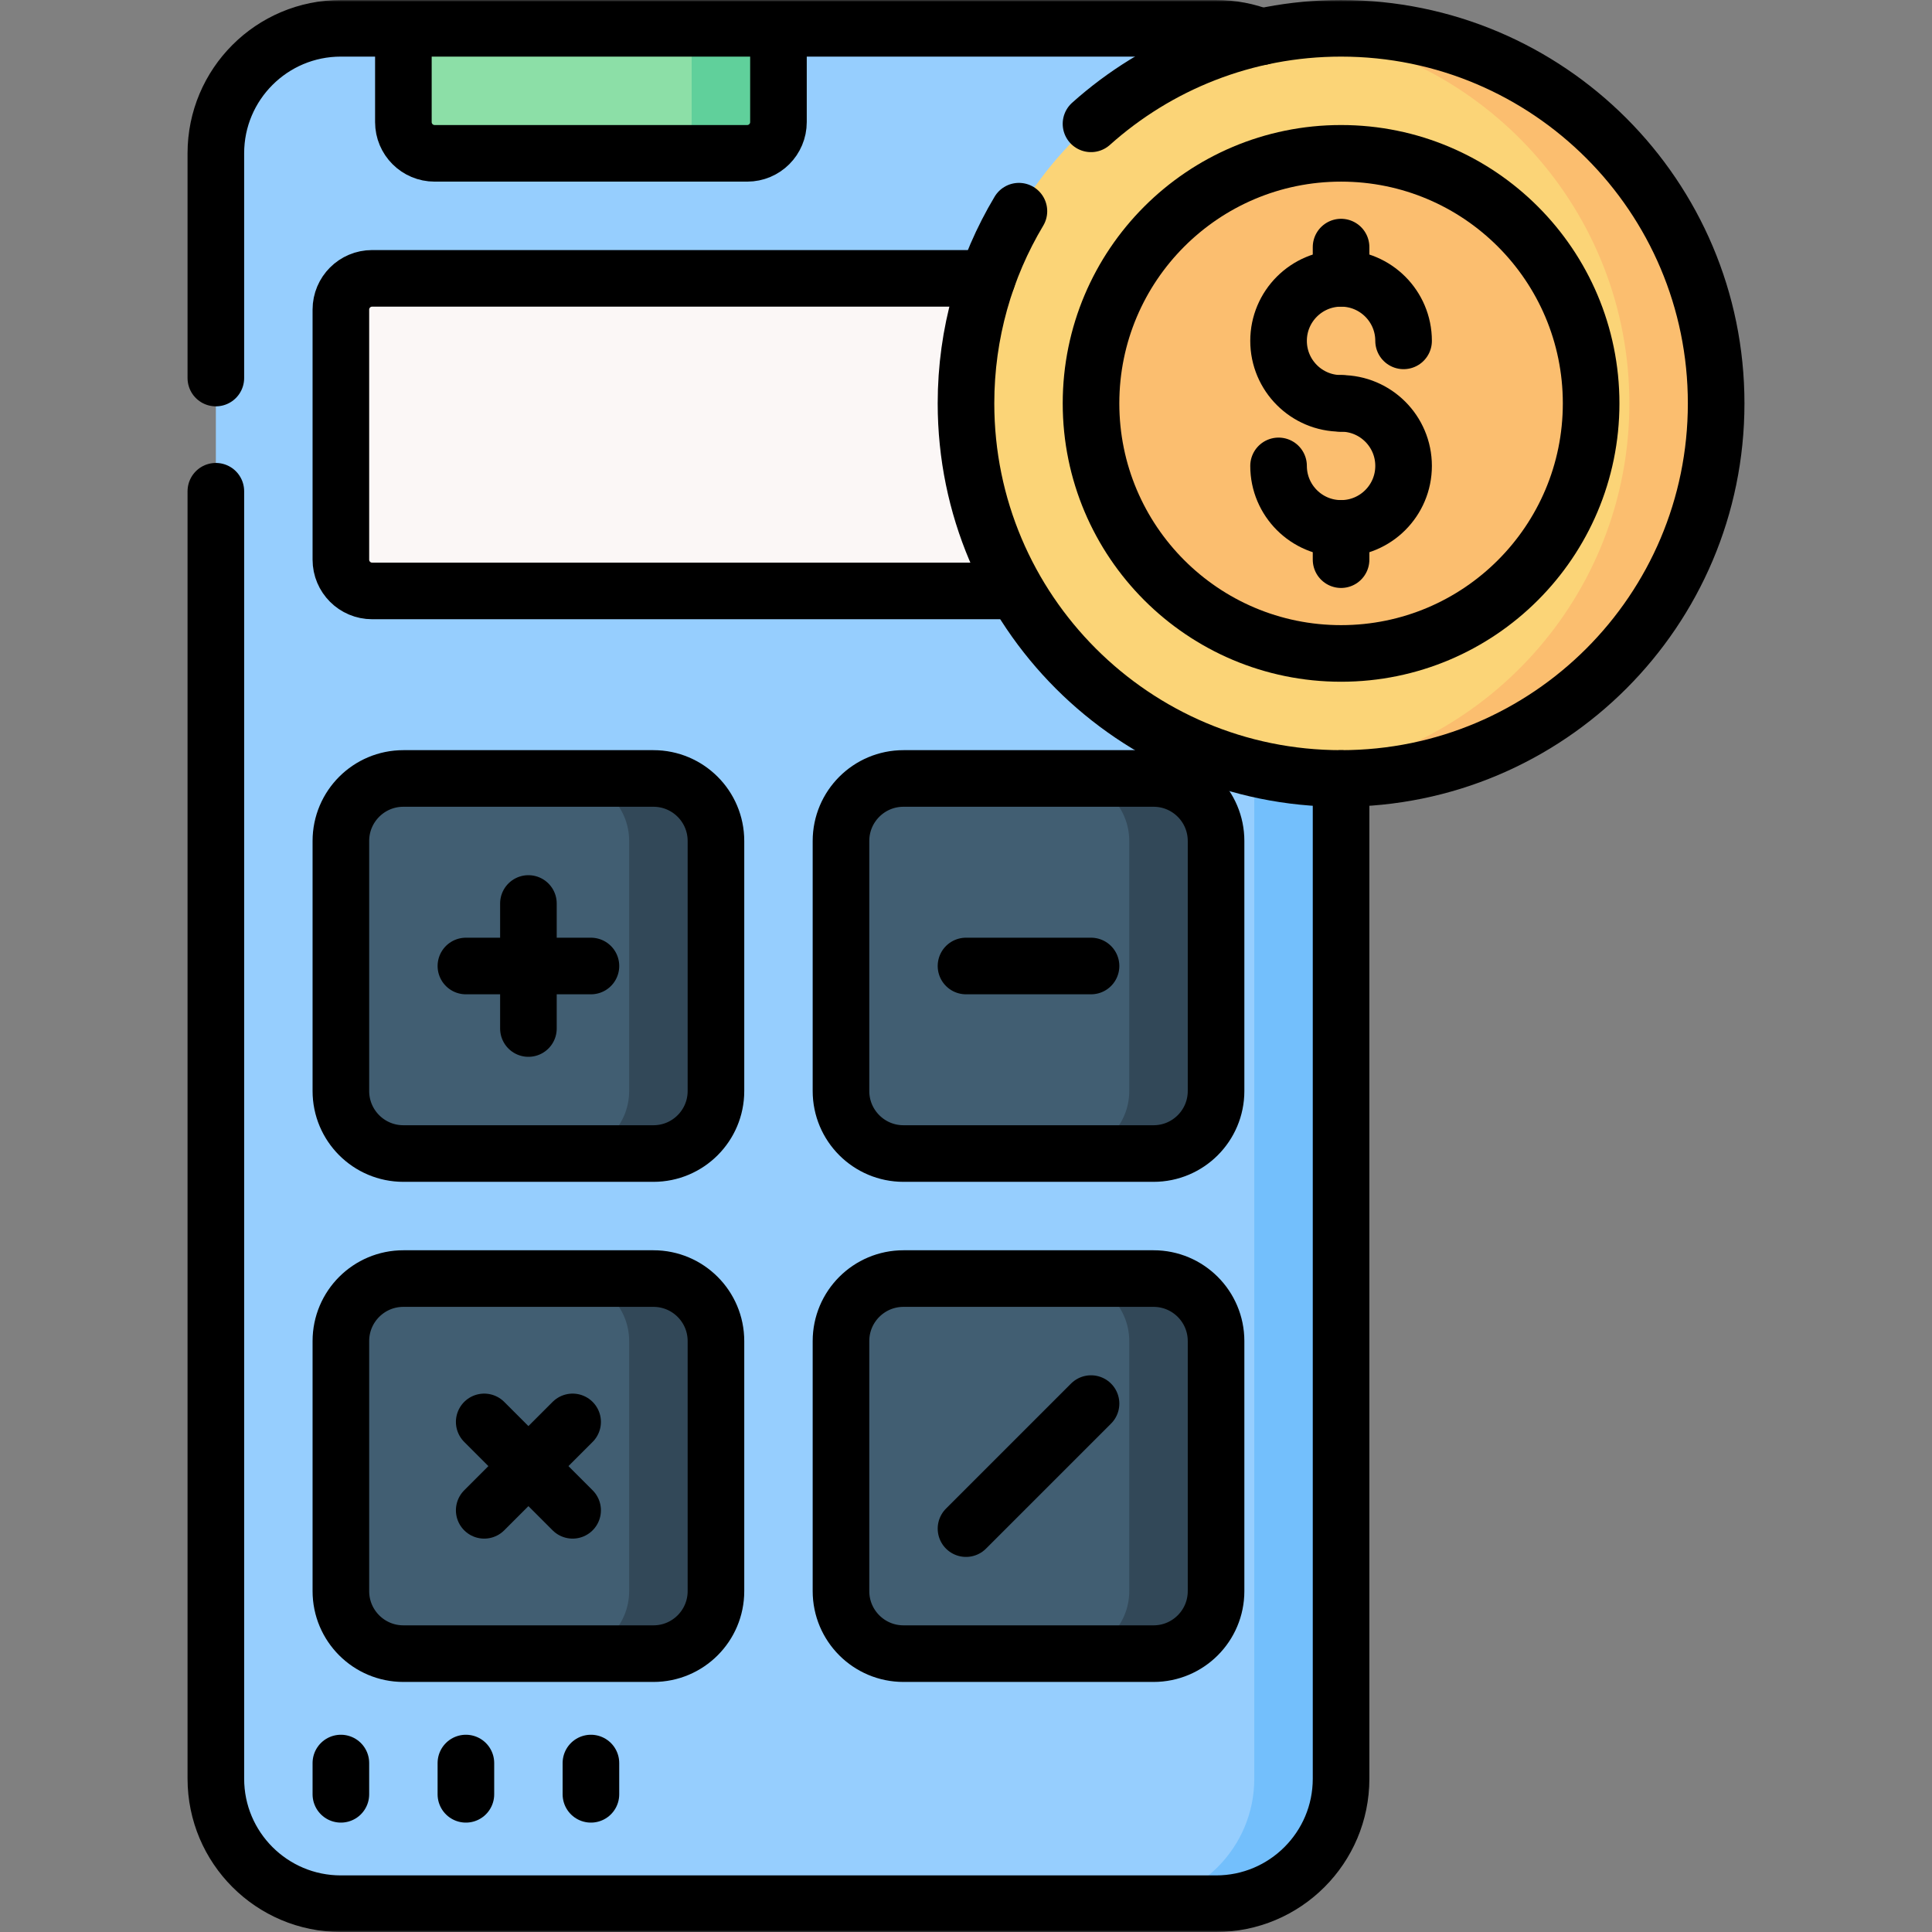
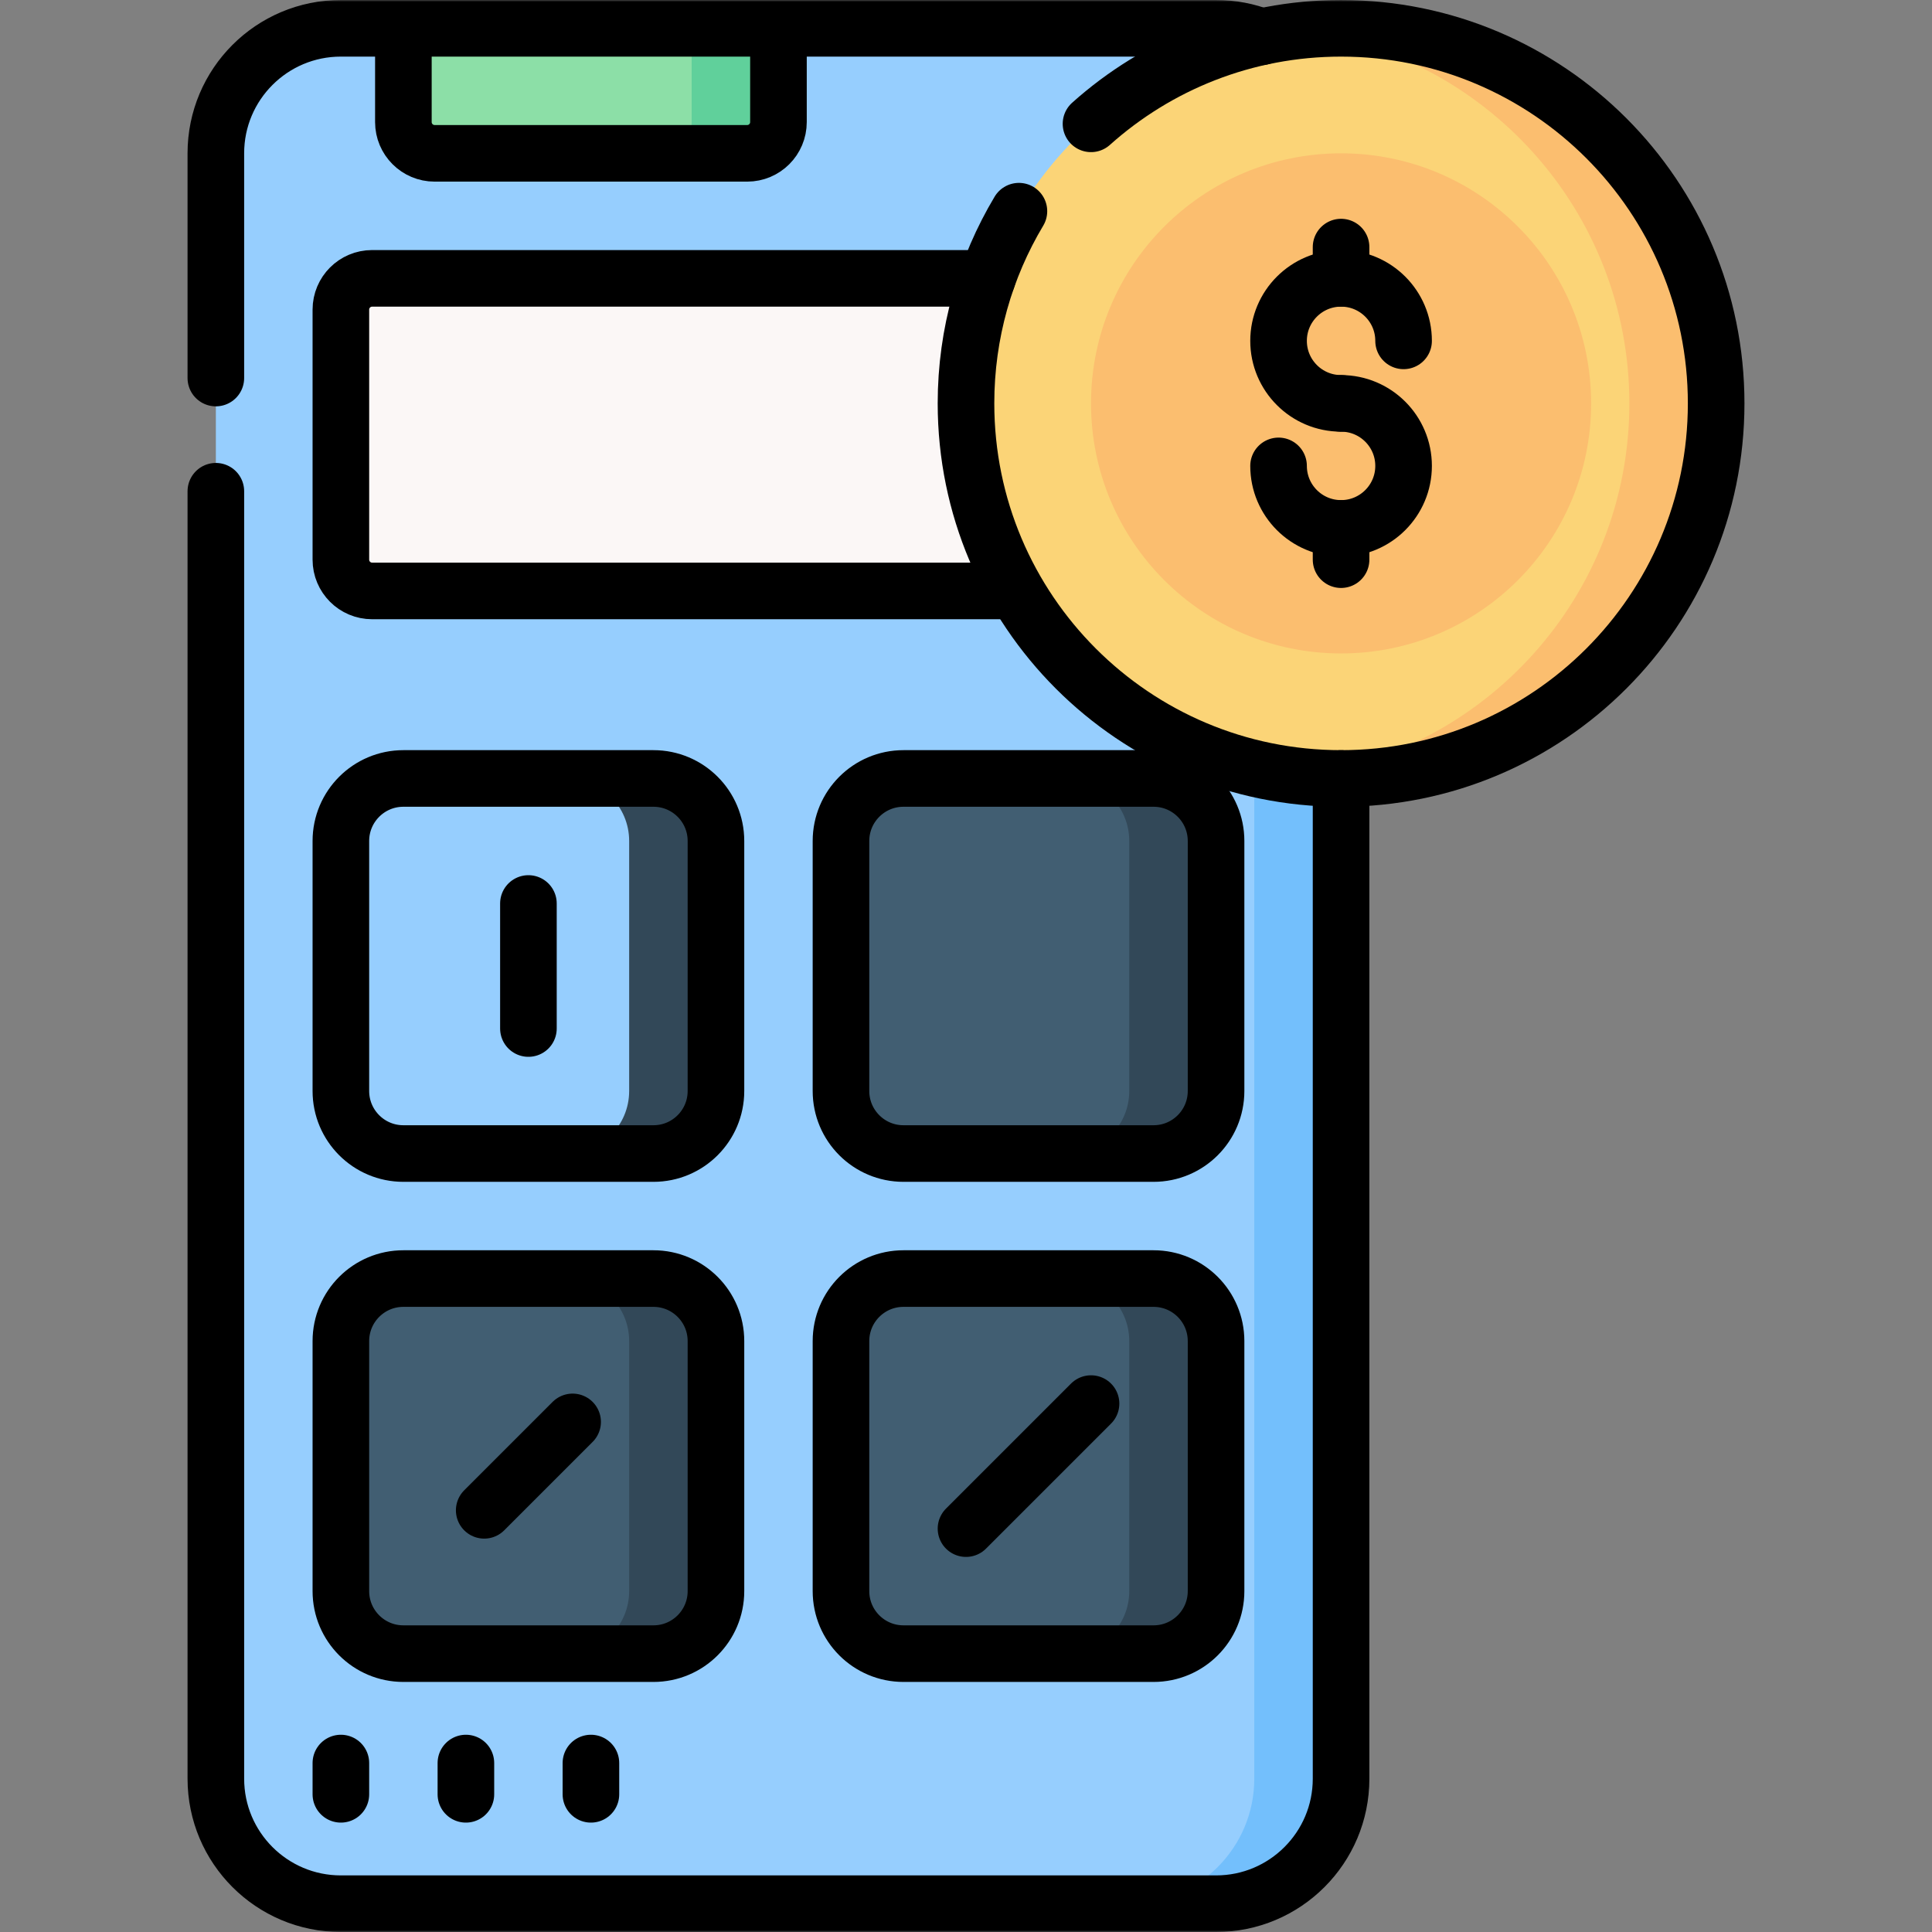
<svg xmlns="http://www.w3.org/2000/svg" width="512" height="512" viewBox="0 0 512 512" fill="none">
  <rect x="0" y="0" width="512" height="512" fill="#808080" stroke="none" />
  <g clip-path="url(#clip0_67_93)">
    <mask id="mask0_67_93" style="mask-type:luminance" maskUnits="userSpaceOnUse" x="0" y="0" width="512" height="513">
      <path d="M0 0.001H512V512.001H0V0.001Z" fill="white" />
    </mask>
    <g mask="url(#mask0_67_93)">
      <path d="M355.398 206.301V471.368C355.398 489.667 340.564 504.501 322.265 504.501H90.336C72.037 504.501 57.203 489.667 57.203 471.368V40.634C57.203 22.336 72.037 7.501 90.336 7.501H322.265C326.504 7.501 330.558 8.298 334.285 9.749L355.398 206.301Z" fill="#96CEFE" />
-       <path d="M189.735 289.132C189.735 298.282 182.317 305.699 173.168 305.699H106.902C97.753 305.699 90.335 298.282 90.335 289.132V222.866C90.335 213.716 97.753 206.299 106.902 206.299H173.168C182.317 206.299 189.735 213.716 189.735 222.866V289.132Z" fill="#415E72" />
      <path d="M322.268 289.132C322.268 298.282 314.85 305.699 305.701 305.699H239.436C230.286 305.699 222.869 298.282 222.869 289.132V222.866C222.869 213.716 230.286 206.299 239.436 206.299H305.701C314.85 206.299 322.268 213.716 322.268 222.866V289.132Z" fill="#415E72" />
      <path d="M189.735 421.665C189.735 430.815 182.317 438.232 173.168 438.232H106.902C97.753 438.232 90.335 430.815 90.335 421.665V355.399C90.335 346.249 97.753 338.832 106.902 338.832H173.168C182.317 338.832 189.735 346.249 189.735 355.399V421.665Z" fill="#415E72" />
      <path d="M322.268 421.665C322.268 430.815 314.85 438.232 305.701 438.232H239.436C230.286 438.232 222.869 430.815 222.869 421.665V355.399C222.869 346.249 230.286 338.832 239.436 338.832H305.701C314.85 338.832 322.268 346.249 322.268 355.399V421.665Z" fill="#415E72" />
      <path d="M291.667 156.602H98.618C94.044 156.602 90.335 152.894 90.335 148.319V82.052C90.335 77.477 94.044 73.769 98.618 73.769H291.667V156.602Z" fill="#FBF7F6" />
      <path d="M206.299 7.502V32.351C206.299 36.925 202.591 40.634 198.016 40.634H115.184C110.609 40.634 106.901 36.925 106.901 32.351V7.502H206.299Z" fill="#8CDFA7" />
      <path d="M334.284 9.749C330.557 8.298 326.504 7.501 322.264 7.501H299.264H299.392C306.071 7.527 311.603 12.721 312.317 19.361L332.398 206.301V471.368C332.398 489.667 317.564 504.501 299.264 504.501H322.264C340.563 504.501 355.397 489.667 355.397 471.368V206.301L334.284 9.749Z" fill="#73BFFC" />
      <path d="M183.3 7.502V32.351C183.3 36.925 179.591 40.634 175.017 40.634H198.016C202.591 40.634 206.299 36.925 206.299 32.351V7.502H183.3Z" fill="#60D09B" />
      <path d="M305.7 206.299H282.697C291.847 206.299 299.264 213.716 299.264 222.867V289.132C299.264 298.282 291.847 305.7 282.697 305.7H305.7C314.849 305.7 322.267 298.282 322.267 289.132V222.867C322.267 213.716 314.849 206.299 305.7 206.299Z" fill="#324858" />
      <path d="M173.168 206.299H150.165C159.315 206.299 166.733 213.716 166.733 222.867V289.132C166.733 298.282 159.315 305.7 150.165 305.7H173.168C182.318 305.7 189.735 298.282 189.735 289.132V222.867C189.735 213.716 182.318 206.299 173.168 206.299Z" fill="#324858" />
      <path d="M305.7 338.832H282.697C291.847 338.832 299.264 346.249 299.264 355.399V421.665C299.264 430.815 291.847 438.233 282.697 438.233H305.7C314.849 438.233 322.267 430.815 322.267 421.665V355.399C322.267 346.249 314.849 338.832 305.7 338.832Z" fill="#324858" />
      <path d="M173.168 338.832H150.165C159.315 338.832 166.733 346.249 166.733 355.399V421.665C166.733 430.815 159.315 438.233 150.165 438.233H173.168C182.318 438.233 189.735 430.815 189.735 421.665V355.399C189.735 346.249 182.318 338.832 173.168 338.832Z" fill="#324858" />
      <path d="M454.798 106.901C454.798 161.798 410.295 206.301 355.399 206.301C300.501 206.301 255.998 161.798 255.998 106.901C255.998 52.004 300.501 7.501 355.399 7.501C410.295 7.501 454.798 52.004 454.798 106.901Z" fill="#FBD477" />
      <path d="M421.665 106.901C421.665 143.499 391.996 173.168 355.398 173.168C318.8 173.168 289.132 143.499 289.132 106.901C289.132 70.302 318.8 40.634 355.398 40.634C391.996 40.634 421.665 70.302 421.665 106.901Z" fill="#FBBE6F" />
      <path d="M355.398 7.501C351.507 7.501 347.671 7.732 343.898 8.167C393.377 13.868 431.797 55.894 431.797 106.901C431.797 157.907 393.377 199.933 343.898 205.634C347.671 206.069 351.507 206.3 355.398 206.3C410.294 206.3 454.797 161.798 454.797 106.901C454.797 52.004 410.294 7.501 355.398 7.501Z" fill="#FBBE6F" />
      <path d="M355.398 106.898C346.249 106.898 338.832 99.481 338.832 90.332C338.832 81.182 346.249 73.765 355.398 73.765C364.547 73.765 371.964 81.182 371.964 90.332" stroke="black" stroke-width="15" stroke-miterlimit="10" stroke-linecap="round" stroke-linejoin="round" />
      <path d="M355.398 106.9C364.547 106.9 371.964 114.317 371.964 123.467C371.964 132.616 364.547 140.033 355.398 140.033C346.249 140.033 338.832 132.616 338.832 123.467" stroke="black" stroke-width="15" stroke-miterlimit="10" stroke-linecap="round" stroke-linejoin="round" />
      <path d="M355.397 73.766V65.483" stroke="black" stroke-width="15" stroke-miterlimit="10" stroke-linecap="round" stroke-linejoin="round" />
      <path d="M355.397 140.032V148.315" stroke="black" stroke-width="15" stroke-miterlimit="10" stroke-linecap="round" stroke-linejoin="round" />
-       <path d="M421.665 106.901C421.665 143.499 391.996 173.168 355.398 173.168C318.8 173.168 289.132 143.499 289.132 106.901C289.132 70.302 318.8 40.634 355.398 40.634C391.996 40.634 421.665 70.302 421.665 106.901Z" stroke="black" stroke-width="15" stroke-miterlimit="10" stroke-linecap="round" stroke-linejoin="round" />
      <path d="M289.127 32.816C306.714 17.074 329.939 7.502 355.398 7.502C410.295 7.502 454.798 52.004 454.798 106.901C454.798 161.798 410.295 206.301 355.398 206.301C300.501 206.301 255.998 161.798 255.998 106.901C255.998 88.284 261.116 70.862 270.023 55.966" stroke="black" stroke-width="15" stroke-miterlimit="10" stroke-linecap="round" stroke-linejoin="round" />
      <path d="M57.202 100.185V40.634C57.202 22.335 72.036 7.501 90.335 7.501H322.264C326.504 7.501 330.557 8.297 334.284 9.748" stroke="black" stroke-width="15" stroke-miterlimit="10" stroke-linecap="round" stroke-linejoin="round" />
      <path d="M355.398 206.301V471.368C355.398 489.667 340.564 504.501 322.265 504.501H90.336C72.037 504.501 57.203 489.667 57.203 471.368V130.185" stroke="black" stroke-width="15" stroke-miterlimit="10" stroke-linecap="round" stroke-linejoin="round" />
      <path d="M189.735 289.132C189.735 298.282 182.317 305.699 173.168 305.699H106.902C97.753 305.699 90.335 298.282 90.335 289.132V222.866C90.335 213.716 97.753 206.299 106.902 206.299H173.168C182.317 206.299 189.735 213.716 189.735 222.866V289.132Z" stroke="black" stroke-width="15" stroke-miterlimit="10" stroke-linecap="round" stroke-linejoin="round" />
      <path d="M322.268 289.132C322.268 298.282 314.85 305.699 305.701 305.699H239.436C230.286 305.699 222.869 298.282 222.869 289.132V222.866C222.869 213.716 230.286 206.299 239.436 206.299H305.701C314.85 206.299 322.268 213.716 322.268 222.866V289.132Z" stroke="black" stroke-width="15" stroke-miterlimit="10" stroke-linecap="round" stroke-linejoin="round" />
      <path d="M189.735 421.665C189.735 430.815 182.317 438.232 173.168 438.232H106.902C97.753 438.232 90.335 430.815 90.335 421.665V355.399C90.335 346.249 97.753 338.832 106.902 338.832H173.168C182.317 338.832 189.735 346.249 189.735 355.399V421.665Z" stroke="black" stroke-width="15" stroke-miterlimit="10" stroke-linecap="round" stroke-linejoin="round" />
      <path d="M322.268 421.665C322.268 430.815 314.85 438.232 305.701 438.232H239.436C230.286 438.232 222.869 430.815 222.869 421.665V355.399C222.869 346.249 230.286 338.832 239.436 338.832H305.701C314.85 338.832 322.268 346.249 322.268 355.399V421.665Z" stroke="black" stroke-width="15" stroke-miterlimit="10" stroke-linecap="round" stroke-linejoin="round" />
      <path d="M268.298 156.602H98.618C94.044 156.602 90.335 152.894 90.335 148.319V82.052C90.335 77.477 94.044 73.769 98.618 73.769H261.658" stroke="black" stroke-width="15" stroke-miterlimit="10" stroke-linecap="round" stroke-linejoin="round" />
      <path d="M90.335 475.51V467.226" stroke="black" stroke-width="15" stroke-miterlimit="10" stroke-linecap="round" stroke-linejoin="round" />
      <path d="M123.467 475.51V467.226" stroke="black" stroke-width="15" stroke-miterlimit="10" stroke-linecap="round" stroke-linejoin="round" />
      <path d="M156.6 475.51V467.226" stroke="black" stroke-width="15" stroke-miterlimit="10" stroke-linecap="round" stroke-linejoin="round" />
      <path d="M206.299 7.502V32.351C206.299 36.925 202.591 40.634 198.016 40.634H115.184C110.609 40.634 106.901 36.925 106.901 32.351V7.502" stroke="black" stroke-width="15" stroke-miterlimit="10" stroke-linecap="round" stroke-linejoin="round" />
      <path d="M140.036 239.434V272.568" stroke="black" stroke-width="15" stroke-miterlimit="10" stroke-linecap="round" stroke-linejoin="round" />
-       <path d="M156.603 256.002H123.469" stroke="black" stroke-width="15" stroke-miterlimit="10" stroke-linecap="round" stroke-linejoin="round" />
      <path d="M151.75 376.82L128.321 400.249" stroke="black" stroke-width="15" stroke-miterlimit="10" stroke-linecap="round" stroke-linejoin="round" />
-       <path d="M151.75 400.249L128.321 376.82" stroke="black" stroke-width="15" stroke-miterlimit="10" stroke-linecap="round" stroke-linejoin="round" />
-       <path d="M256.001 256H289.135" stroke="black" stroke-width="15" stroke-miterlimit="10" stroke-linecap="round" stroke-linejoin="round" />
      <path d="M289.135 371.967L256.001 405.1" stroke="black" stroke-width="15" stroke-miterlimit="10" stroke-linecap="round" stroke-linejoin="round" />
    </g>
  </g>
  <defs>
    <clipPath id="clip0_67_93">
      <rect width="512" height="512" fill="white" />
    </clipPath>
  </defs>
</svg>